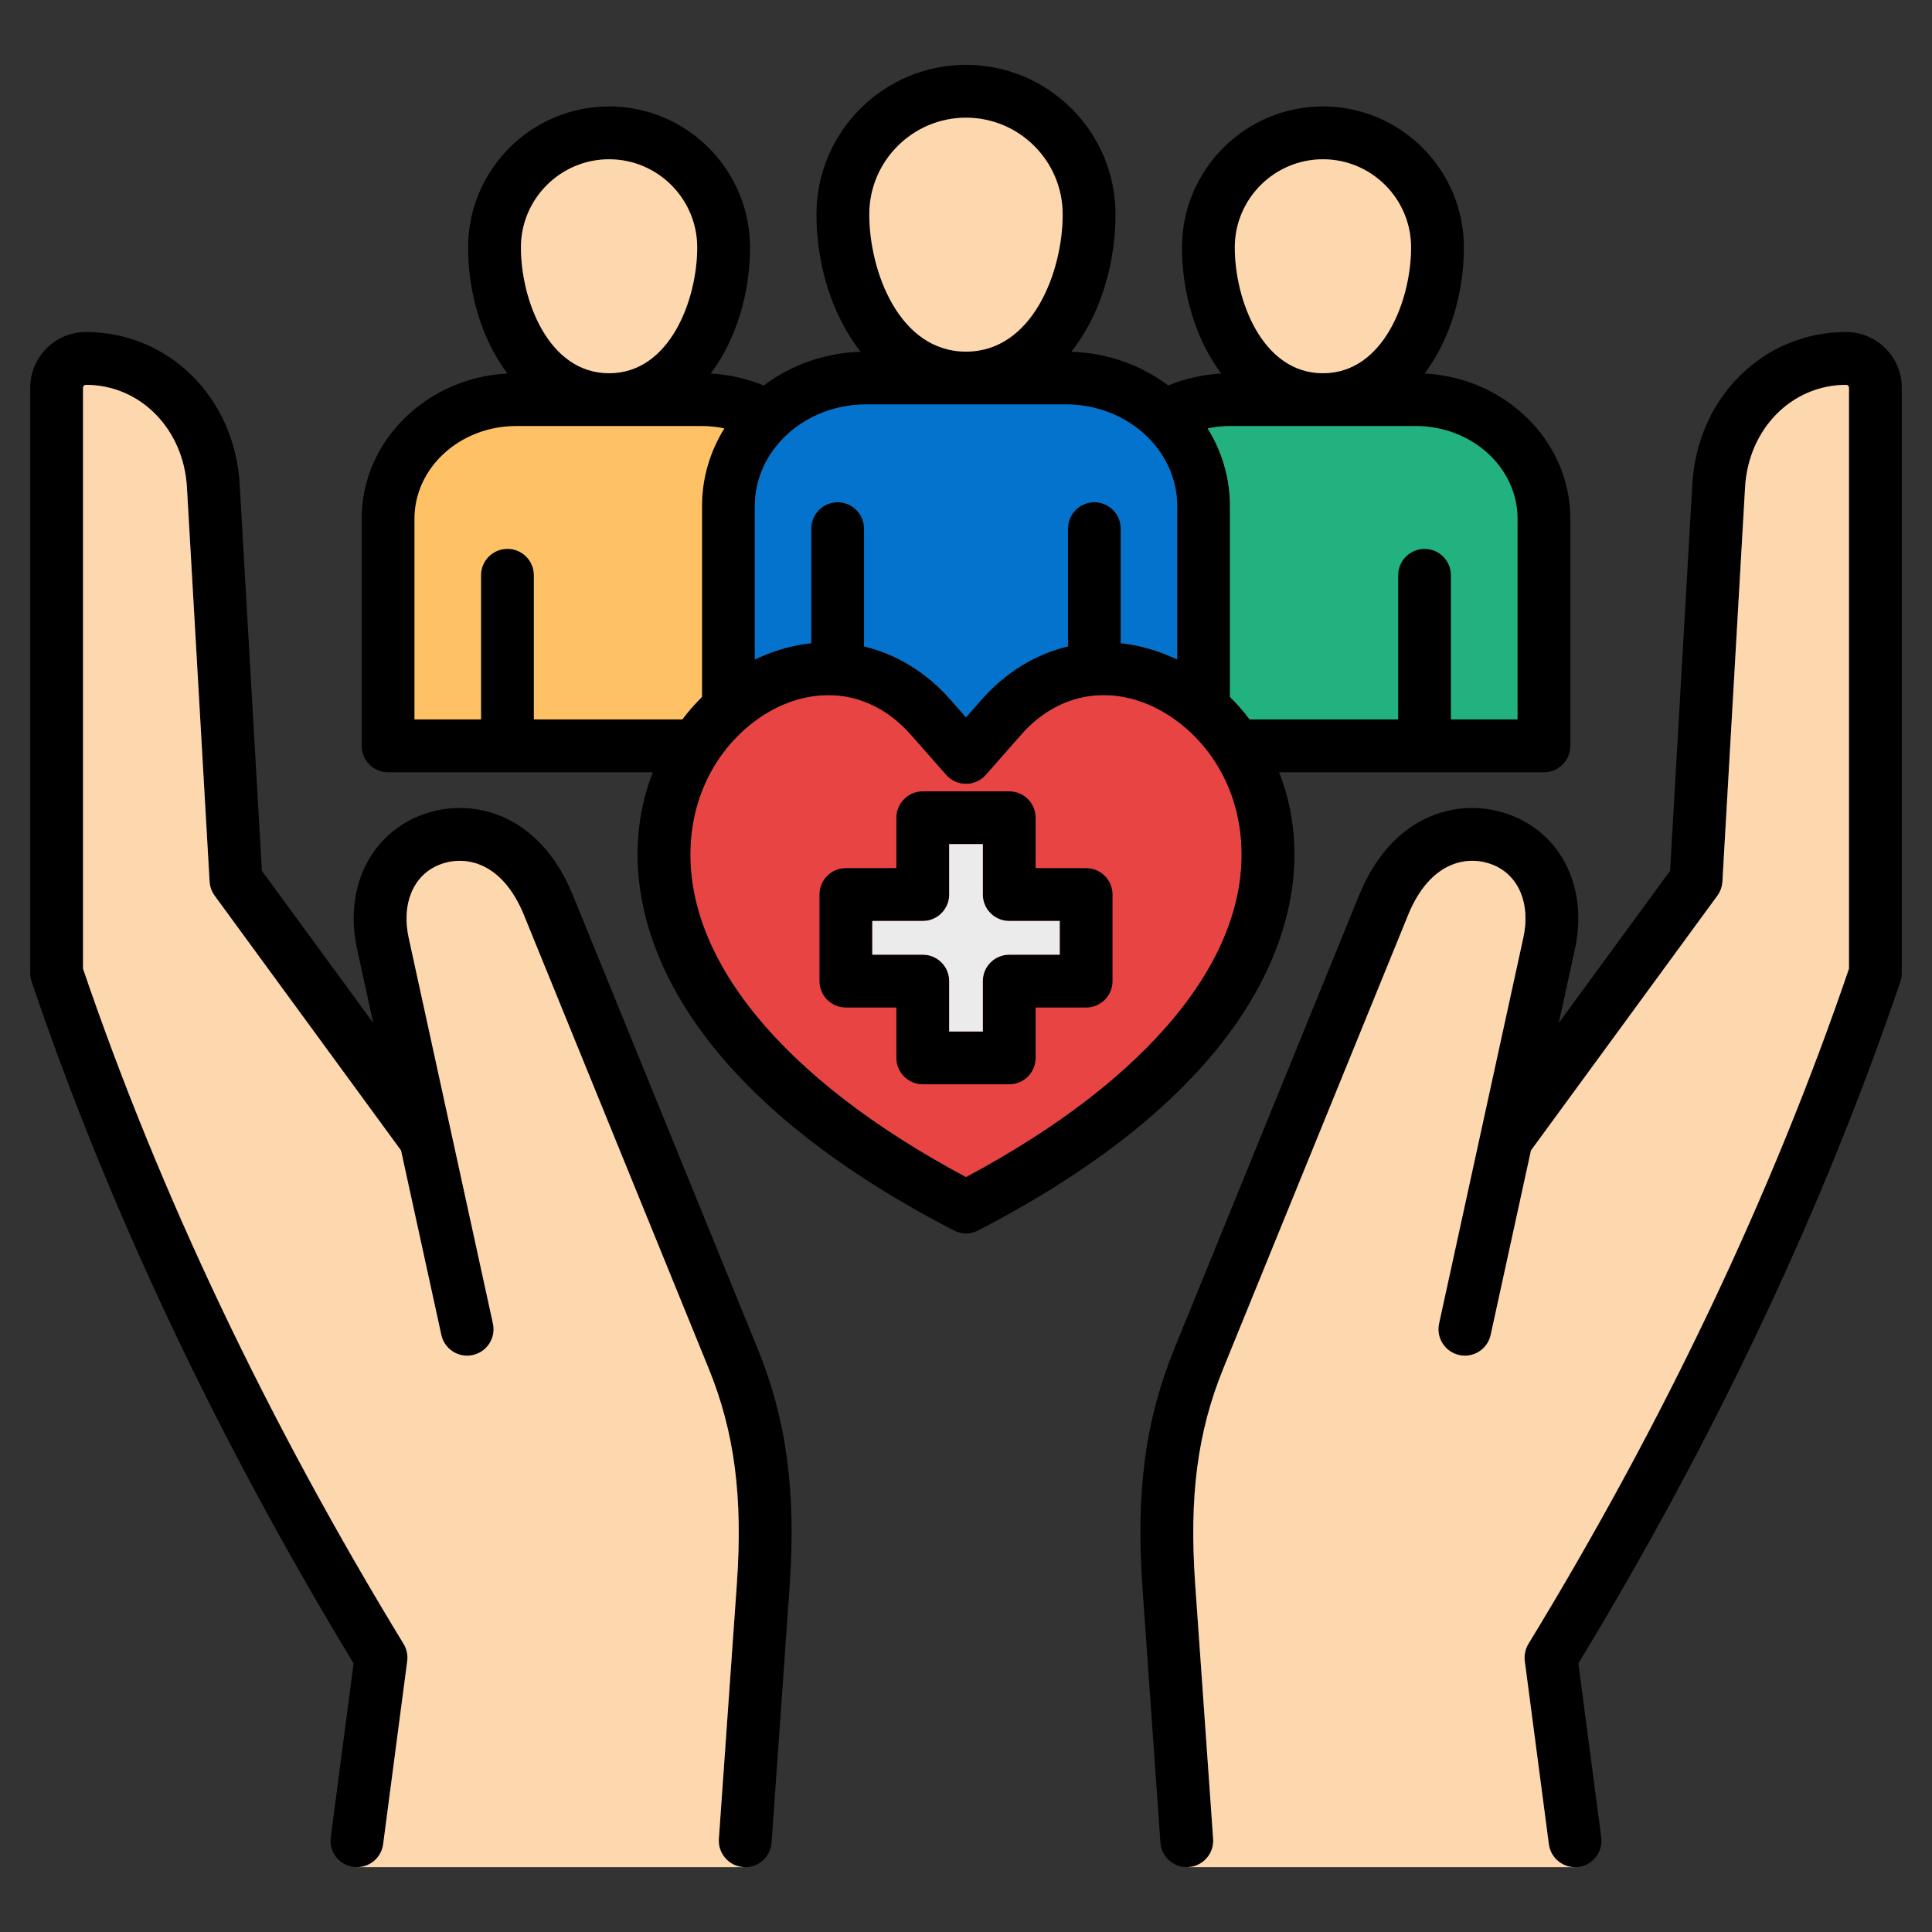
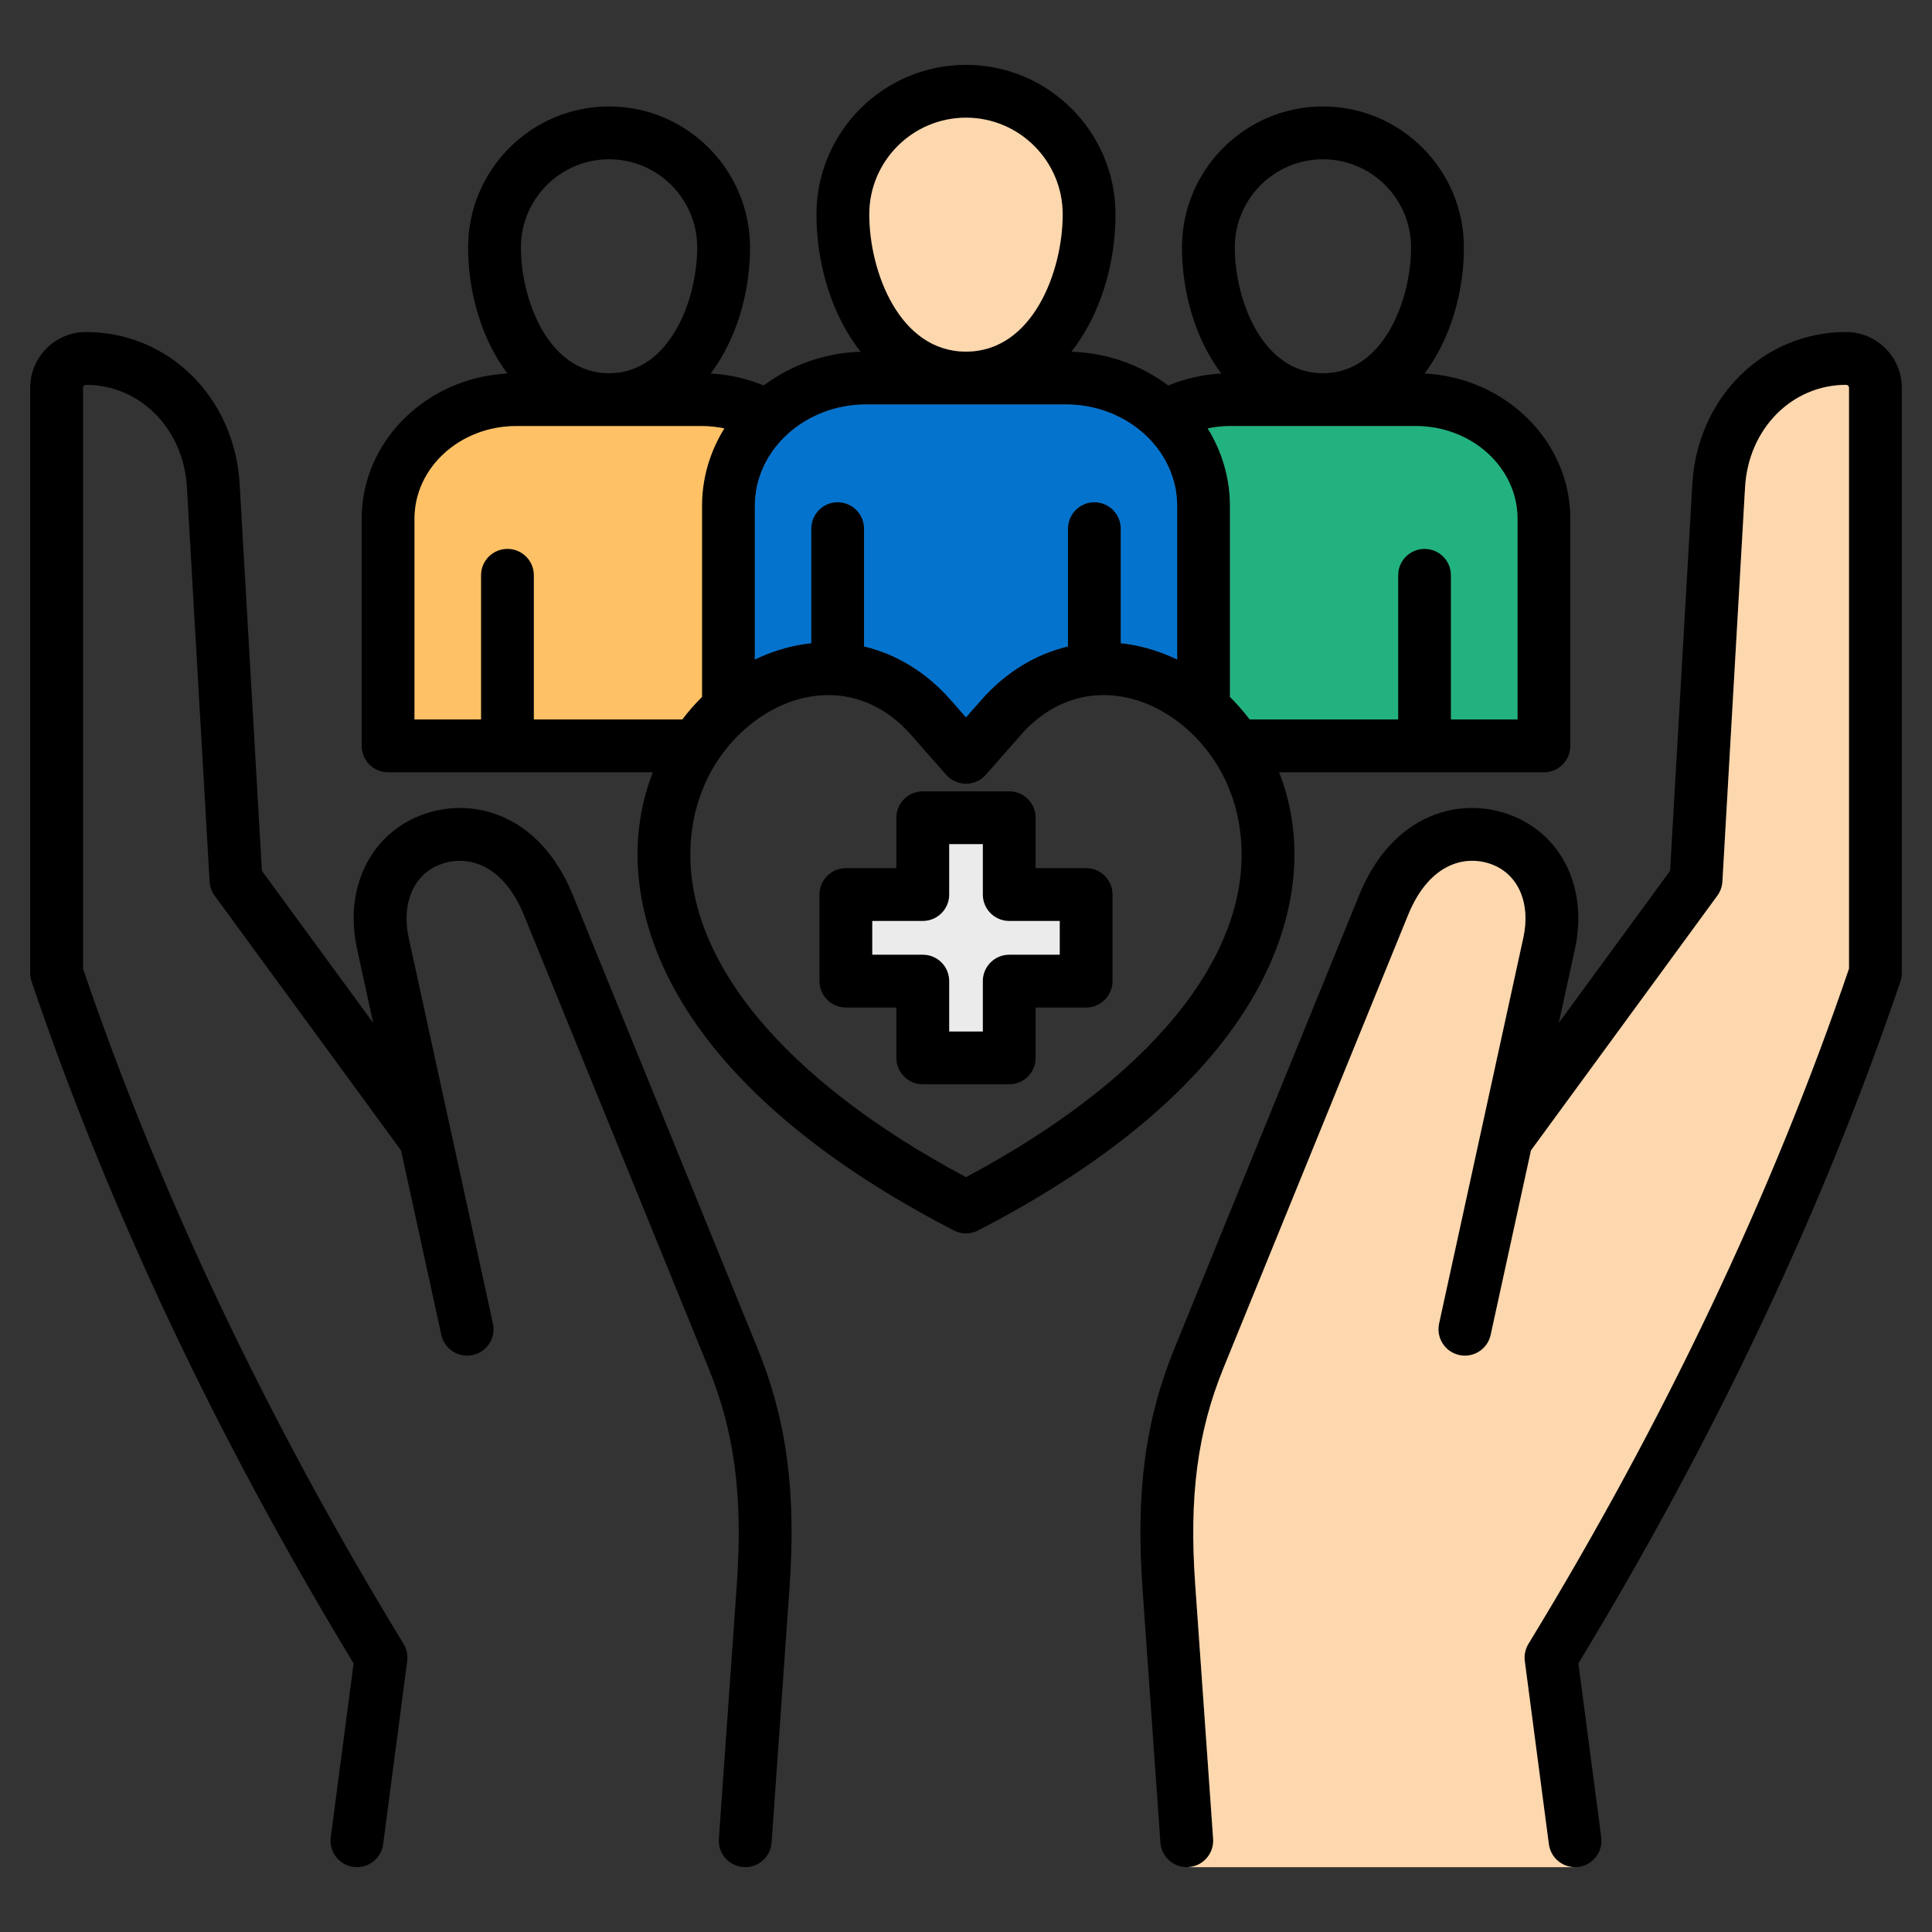
<svg xmlns="http://www.w3.org/2000/svg" width="70" height="70" viewBox="0 0 70 70" fill="none">
  <rect x="0" y="0" width="70" height="70" fill="#333333" stroke="none" />
  <g id="fi_11210018">
-     <path id="Vector" d="M44.967 30.437C44.756 27.736 42.965 25.962 41.282 25.401C39.702 24.874 38.139 25.319 36.994 26.622L35.718 28.071C35.537 28.278 35.275 28.396 35 28.396C34.725 28.396 34.463 28.278 34.281 28.071L33.006 26.622C32.176 25.678 31.127 25.185 30.011 25.185C29.587 25.185 29.153 25.256 28.718 25.401C27.035 25.962 25.244 27.737 25.033 30.437C24.704 34.659 28.33 39.094 35 42.65C41.669 39.094 45.295 34.659 44.966 30.437H44.967Z" fill="#E94444" />
    <path id="Vector_2" d="M68.906 14.049V35.256C68.906 35.361 68.889 35.464 68.855 35.563C66.057 43.807 62.132 52.117 57.188 60.268L58.016 66.569C58.084 67.093 57.716 67.574 57.192 67.643C57.149 67.648 57.107 67.651 57.066 67.651C56.593 67.651 56.181 67.3 56.118 66.819L55.246 60.184C55.218 59.967 55.264 59.747 55.378 59.561C60.302 51.486 64.209 43.257 66.992 35.098V14.049C66.992 13.992 66.944 13.944 66.887 13.944C64.92 13.944 63.347 15.54 63.227 17.657L62.406 31.943C62.395 32.127 62.331 32.304 62.222 32.453L55.469 41.682L54.01 48.365C53.897 48.882 53.387 49.209 52.871 49.096C52.355 48.983 52.028 48.474 52.14 47.957L55.194 33.971C55.459 32.749 55.028 31.715 54.096 31.337C53.169 30.961 51.808 31.212 51.016 33.156L44.327 49.572C43.388 51.877 43.081 54.213 43.303 57.384L43.954 66.626C43.991 67.154 43.593 67.611 43.066 67.648C42.542 67.686 42.081 67.288 42.044 66.761L41.393 57.518C41.15 54.036 41.497 51.443 42.555 48.85L49.244 32.434C50.476 29.407 52.996 28.824 54.815 29.564C56.626 30.298 57.531 32.233 57.064 34.378L56.478 37.062L60.511 31.551L61.316 17.548C61.494 14.403 63.889 12.03 66.887 12.03C68.001 12.03 68.906 12.936 68.906 14.049ZM20.756 32.434C19.524 29.407 17.004 28.824 15.186 29.563C13.374 30.298 12.469 32.232 12.936 34.379L13.522 37.062L9.489 31.551L8.684 17.549C8.506 14.403 6.111 12.03 3.113 12.03C1.999 12.03 1.094 12.936 1.094 14.049V35.256C1.094 35.36 1.111 35.464 1.144 35.563C3.935 43.793 7.86 52.103 12.812 60.268L11.984 66.569C11.915 67.093 12.284 67.574 12.808 67.643C12.851 67.648 12.893 67.651 12.934 67.651C13.407 67.651 13.819 67.3 13.882 66.819L14.754 60.184C14.782 59.967 14.736 59.747 14.622 59.561C9.69 51.472 5.783 43.243 3.008 35.098V14.049C3.008 13.992 3.056 13.944 3.113 13.944C5.08 13.944 6.653 15.54 6.773 17.658L7.594 31.943C7.605 32.127 7.669 32.304 7.778 32.453L14.53 41.682L15.99 48.365C16.103 48.882 16.613 49.209 17.129 49.096C17.645 48.983 17.973 48.474 17.86 47.957L14.806 33.971C14.541 32.749 14.972 31.715 15.906 31.337C16.831 30.961 18.192 31.212 18.984 33.156L25.673 49.573C26.612 51.877 26.919 54.213 26.698 57.384L26.046 66.627C26.009 67.154 26.407 67.611 26.934 67.648C27.46 67.686 27.919 67.288 27.956 66.761L28.607 57.517C28.85 54.036 28.503 51.444 27.445 48.85L20.756 32.434V32.434ZM35.44 44.582C35.302 44.653 35.151 44.689 35 44.689C34.849 44.689 34.698 44.653 34.56 44.582C30.439 42.45 27.366 40.03 25.427 37.388C23.738 35.088 22.942 32.633 23.125 30.288C23.188 29.484 23.37 28.707 23.653 27.982H14.061C13.532 27.982 13.104 27.553 13.104 27.024V18.793C13.104 15.988 15.444 13.688 18.384 13.532C17.448 12.289 16.96 10.601 16.96 8.965C16.96 6.148 19.251 3.857 22.067 3.857C24.884 3.857 27.175 6.148 27.175 8.965C27.175 10.601 26.687 12.29 25.75 13.533C26.412 13.569 27.062 13.716 27.672 13.967C28.641 13.237 29.858 12.786 31.183 12.745C30.131 11.413 29.582 9.56 29.582 7.767C29.582 4.78 32.012 2.35 35 2.35C37.987 2.35 40.417 4.78 40.417 7.767C40.417 9.56 39.869 11.413 38.817 12.745C40.143 12.786 41.359 13.237 42.329 13.968C42.937 13.716 43.587 13.569 44.249 13.533C43.313 12.29 42.825 10.601 42.825 8.965C42.825 6.148 45.116 3.857 47.932 3.857C50.748 3.857 53.04 6.148 53.04 8.965C53.04 10.601 52.552 12.289 51.616 13.532C54.555 13.688 56.896 15.988 56.896 18.793V27.025C56.896 27.553 56.467 27.982 55.939 27.982H46.346C46.629 28.707 46.812 29.484 46.874 30.288C47.057 32.633 46.261 35.088 44.572 37.388C42.633 40.03 39.56 42.45 35.439 44.582L35.44 44.582ZM51.296 15.437H44.568C44.294 15.437 44.022 15.466 43.756 15.522C44.269 16.348 44.564 17.308 44.564 18.332V25.251C44.821 25.504 45.059 25.777 45.279 26.067H50.657V20.843C50.657 20.315 51.086 19.886 51.614 19.886C52.143 19.886 52.571 20.315 52.571 20.843V26.067H54.982V18.793C54.982 16.942 53.328 15.437 51.296 15.437H51.296ZM44.739 8.965C44.739 10.857 45.73 13.523 47.932 13.523C50.135 13.523 51.126 10.857 51.126 8.965C51.126 7.204 49.693 5.771 47.932 5.771C46.171 5.771 44.739 7.204 44.739 8.965ZM31.496 7.767C31.496 9.832 32.583 12.74 35 12.74C37.416 12.74 38.503 9.832 38.503 7.767C38.503 5.835 36.932 4.264 35 4.264C33.068 4.264 31.496 5.835 31.496 7.767ZM27.349 18.332V23.894C27.596 23.776 27.851 23.672 28.112 23.585C28.539 23.443 28.967 23.35 29.392 23.304V19.153C29.392 18.625 29.821 18.196 30.349 18.196C30.878 18.196 31.306 18.625 31.306 19.153V23.422C32.477 23.699 33.562 24.355 34.444 25.358L35 25.99L35.556 25.358C36.438 24.355 37.523 23.699 38.693 23.421V19.153C38.693 18.625 39.122 18.196 39.65 18.196C40.179 18.196 40.607 18.625 40.607 19.153V23.304C41.033 23.35 41.461 23.443 41.888 23.585C42.149 23.672 42.403 23.776 42.65 23.894V18.332C42.65 16.304 40.84 14.654 38.616 14.654H31.384C29.159 14.654 27.349 16.303 27.349 18.332L27.349 18.332ZM18.874 8.965C18.874 10.857 19.865 13.523 22.067 13.523C24.27 13.523 25.261 10.857 25.261 8.965C25.261 7.204 23.828 5.771 22.067 5.771C20.307 5.771 18.874 7.204 18.874 8.965ZM24.721 26.067C24.94 25.777 25.179 25.504 25.435 25.251V18.332C25.435 17.308 25.731 16.348 26.244 15.522C25.978 15.466 25.705 15.437 25.431 15.437H18.703C16.671 15.437 15.018 16.942 15.018 18.793V26.067H17.429V20.843C17.429 20.315 17.857 19.886 18.386 19.886C18.914 19.886 19.343 20.315 19.343 20.843V26.067H24.721H24.721ZM44.966 30.437C44.756 27.736 42.964 25.962 41.282 25.401C39.702 24.874 38.139 25.319 36.993 26.622L35.718 28.071C35.537 28.278 35.275 28.396 35 28.396C34.725 28.396 34.463 28.278 34.281 28.071L33.006 26.622C32.176 25.678 31.127 25.185 30.011 25.185C29.587 25.185 29.153 25.256 28.718 25.401C27.035 25.962 25.244 27.737 25.033 30.437C24.704 34.659 28.33 39.094 35 42.651C41.669 39.094 45.295 34.659 44.966 30.437H44.966ZM40.309 32.411V35.547C40.309 36.075 39.881 36.504 39.352 36.504H37.523V38.329C37.523 38.858 37.094 39.286 36.566 39.286H33.434C32.906 39.286 32.477 38.858 32.477 38.329V36.504H30.648C30.119 36.504 29.691 36.075 29.691 35.547V32.411C29.691 31.883 30.119 31.454 30.648 31.454H32.477V29.629C32.477 29.1 32.906 28.672 33.434 28.672H36.566C37.094 28.672 37.523 29.1 37.523 29.629V31.454H39.352C39.881 31.454 40.309 31.883 40.309 32.411ZM38.395 33.368H36.566C36.037 33.368 35.608 32.94 35.608 32.411V30.586H34.391V32.411C34.391 32.94 33.963 33.368 33.434 33.368H31.605V34.59H33.434C33.963 34.59 34.391 35.018 34.391 35.547V37.372H35.608V35.547C35.608 35.018 36.037 34.59 36.566 34.59H38.395V33.368Z" fill="black" />
    <path id="Vector_3" d="M35.609 32.411V30.586H34.392V32.411C34.392 32.94 33.964 33.369 33.435 33.369H31.605V34.59H33.435C33.964 34.59 34.392 35.018 34.392 35.547V37.372H35.609V35.547C35.609 35.018 36.038 34.59 36.566 34.59H38.396V33.369H36.566C36.038 33.369 35.609 32.94 35.609 32.411Z" fill="#EBEBEB" />
    <path id="Vector_4" d="M25.435 18.332C25.435 17.308 25.731 16.348 26.244 15.522C25.977 15.466 25.705 15.437 25.431 15.437H18.703C16.671 15.437 15.018 16.942 15.018 18.793V26.067H17.428V20.843C17.428 20.314 17.857 19.886 18.386 19.886C18.914 19.886 19.343 20.314 19.343 20.843V26.067H24.721C24.94 25.777 25.179 25.504 25.435 25.251V18.332H25.435Z" fill="#FEC165" />
-     <path id="Vector_5" d="M22.068 13.523C24.27 13.523 25.261 10.858 25.261 8.965C25.261 7.204 23.829 5.771 22.068 5.771C20.307 5.771 18.874 7.204 18.874 8.965C18.874 10.858 19.865 13.523 22.068 13.523Z" fill="#FDD7AD" />
    <path id="Vector_6" d="M29.393 23.304V19.153C29.393 18.625 29.821 18.196 30.35 18.196C30.878 18.196 31.307 18.625 31.307 19.153V23.421C32.477 23.699 33.562 24.355 34.444 25.357L35 25.99L35.556 25.357C36.438 24.355 37.523 23.698 38.694 23.421V19.153C38.694 18.625 39.122 18.196 39.651 18.196C40.179 18.196 40.608 18.625 40.608 19.153V23.304C41.033 23.35 41.461 23.443 41.888 23.585C42.149 23.672 42.403 23.776 42.651 23.894V18.331C42.651 16.303 40.841 14.653 38.616 14.653H31.384C29.16 14.653 27.35 16.303 27.35 18.331V23.894C27.597 23.776 27.851 23.672 28.112 23.585C28.539 23.443 28.967 23.35 29.392 23.304L29.393 23.304Z" fill="#0473CE" />
-     <path id="Vector_7" d="M47.933 13.523C50.136 13.523 51.126 10.858 51.126 8.965C51.126 7.204 49.694 5.771 47.933 5.771C46.172 5.771 44.739 7.204 44.739 8.965C44.739 10.858 45.73 13.523 47.933 13.523Z" fill="#FDD7AD" />
    <path id="Vector_8" d="M35 12.74C37.416 12.74 38.503 9.832 38.503 7.767C38.503 5.835 36.931 4.264 35 4.264C33.068 4.264 31.496 5.835 31.496 7.767C31.496 9.832 32.583 12.74 35 12.74Z" fill="#FDD7AD" />
    <path id="Vector_9" d="M51.296 15.437H44.569C44.294 15.437 44.022 15.466 43.756 15.522C44.269 16.348 44.564 17.308 44.564 18.332V25.251C44.821 25.504 45.059 25.777 45.279 26.067H50.657V20.843C50.657 20.314 51.086 19.886 51.614 19.886C52.143 19.886 52.571 20.314 52.571 20.843V26.067H54.982V18.793C54.982 16.942 53.328 15.437 51.296 15.437Z" fill="#22B27F" />
    <g id="Group">
-       <path id="Vector_10" d="M26.934 67.648C26.407 67.611 26.009 67.154 26.046 66.626L26.698 57.383C26.919 54.213 26.612 51.877 25.673 49.573L18.984 33.156C18.192 31.211 16.831 30.961 15.906 31.337C14.972 31.715 14.541 32.749 14.806 33.971L17.86 47.957C17.973 48.473 17.645 48.983 17.129 49.096C16.613 49.209 16.103 48.882 15.99 48.365L14.53 41.682L7.778 32.453C7.669 32.304 7.605 32.127 7.594 31.943L6.773 17.658C6.653 15.54 5.08 13.944 3.113 13.944C3.056 13.944 3.008 13.992 3.008 14.049V35.098C5.783 43.243 9.69 51.472 14.622 59.56C14.736 59.747 14.782 59.967 14.754 60.184L13.882 66.818C13.819 67.3 13.407 67.651 12.934 67.651H26.934V67.648Z" fill="#FDD7AD" />
      <path id="Vector_11" d="M56.118 66.818L55.246 60.183C55.218 59.967 55.264 59.747 55.378 59.56C60.302 51.486 64.209 43.256 66.992 35.097V14.049C66.992 13.992 66.944 13.944 66.888 13.944C64.92 13.944 63.347 15.54 63.227 17.657L62.406 31.943C62.395 32.127 62.332 32.304 62.223 32.453L55.47 41.682L54.01 48.365C53.898 48.882 53.388 49.209 52.871 49.096C52.355 48.983 52.028 48.473 52.14 47.957L55.194 33.97C55.46 32.749 55.029 31.715 54.096 31.337C53.169 30.96 51.808 31.211 51.017 33.156L44.327 49.572C43.388 51.877 43.081 54.213 43.303 57.384L43.954 66.626C43.991 67.153 43.594 67.611 43.066 67.648V67.651H57.066C56.593 67.651 56.182 67.3 56.118 66.818Z" fill="#FDD7AD" />
    </g>
  </g>
</svg>